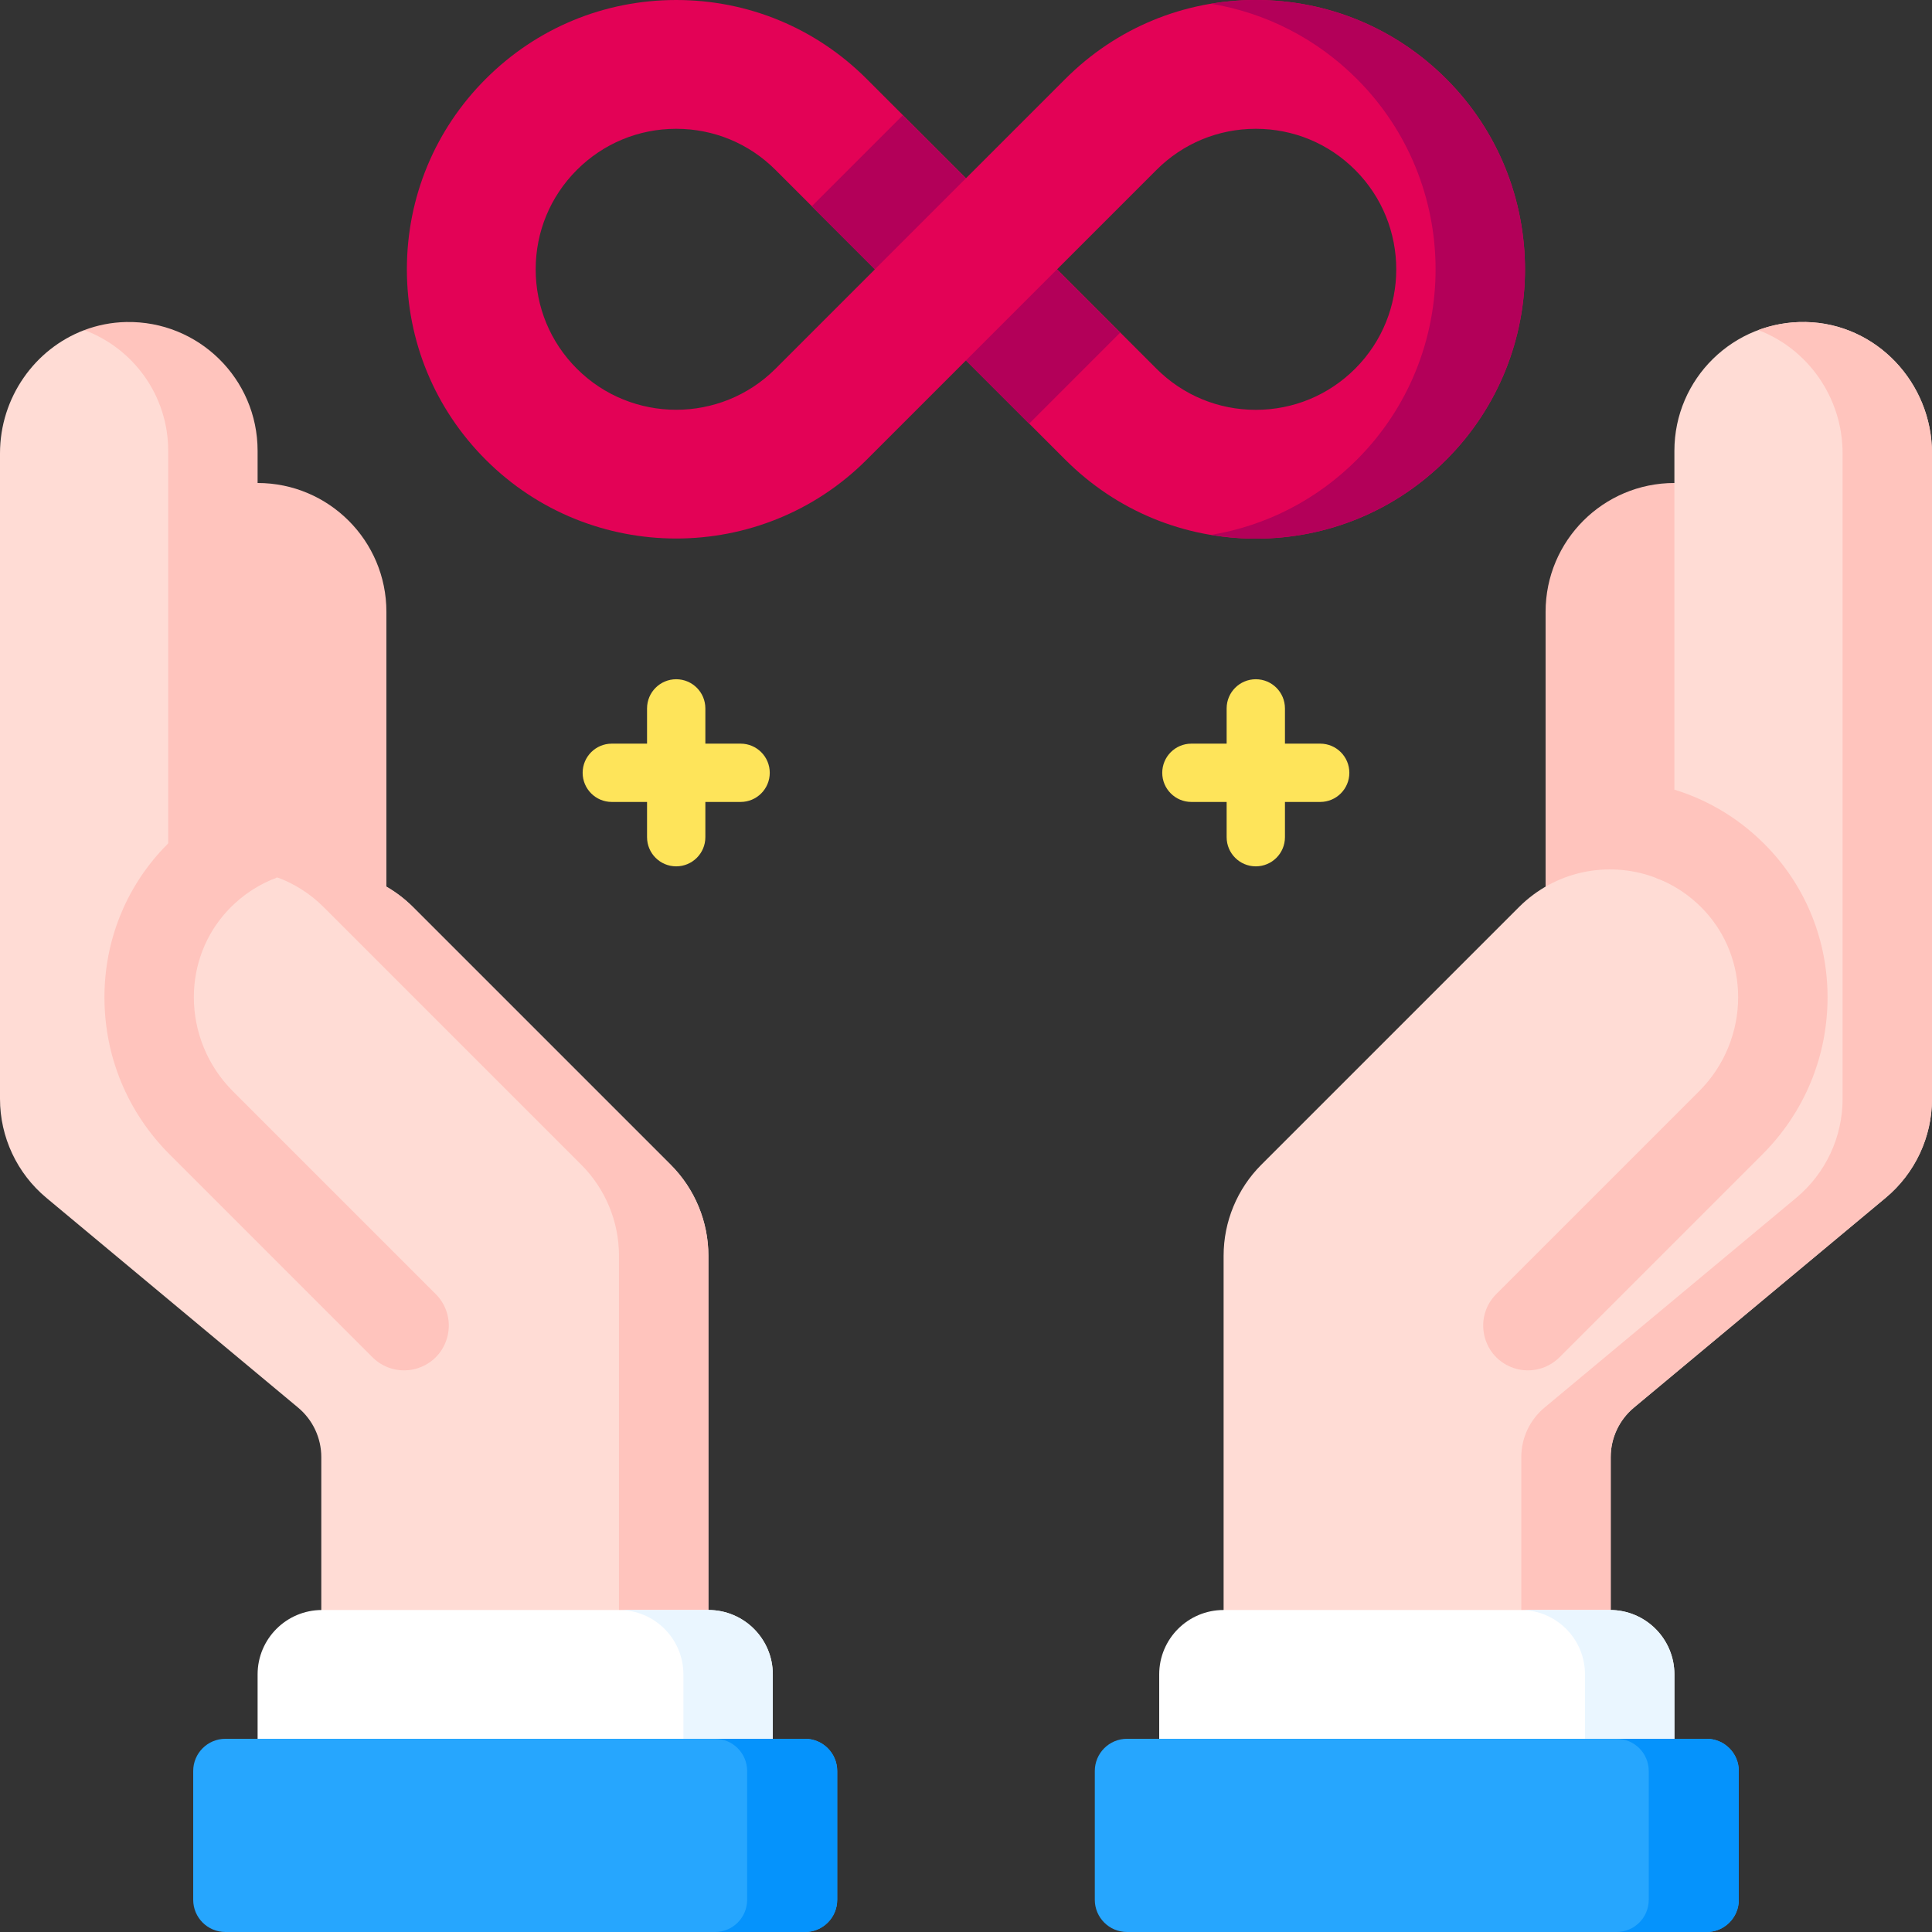
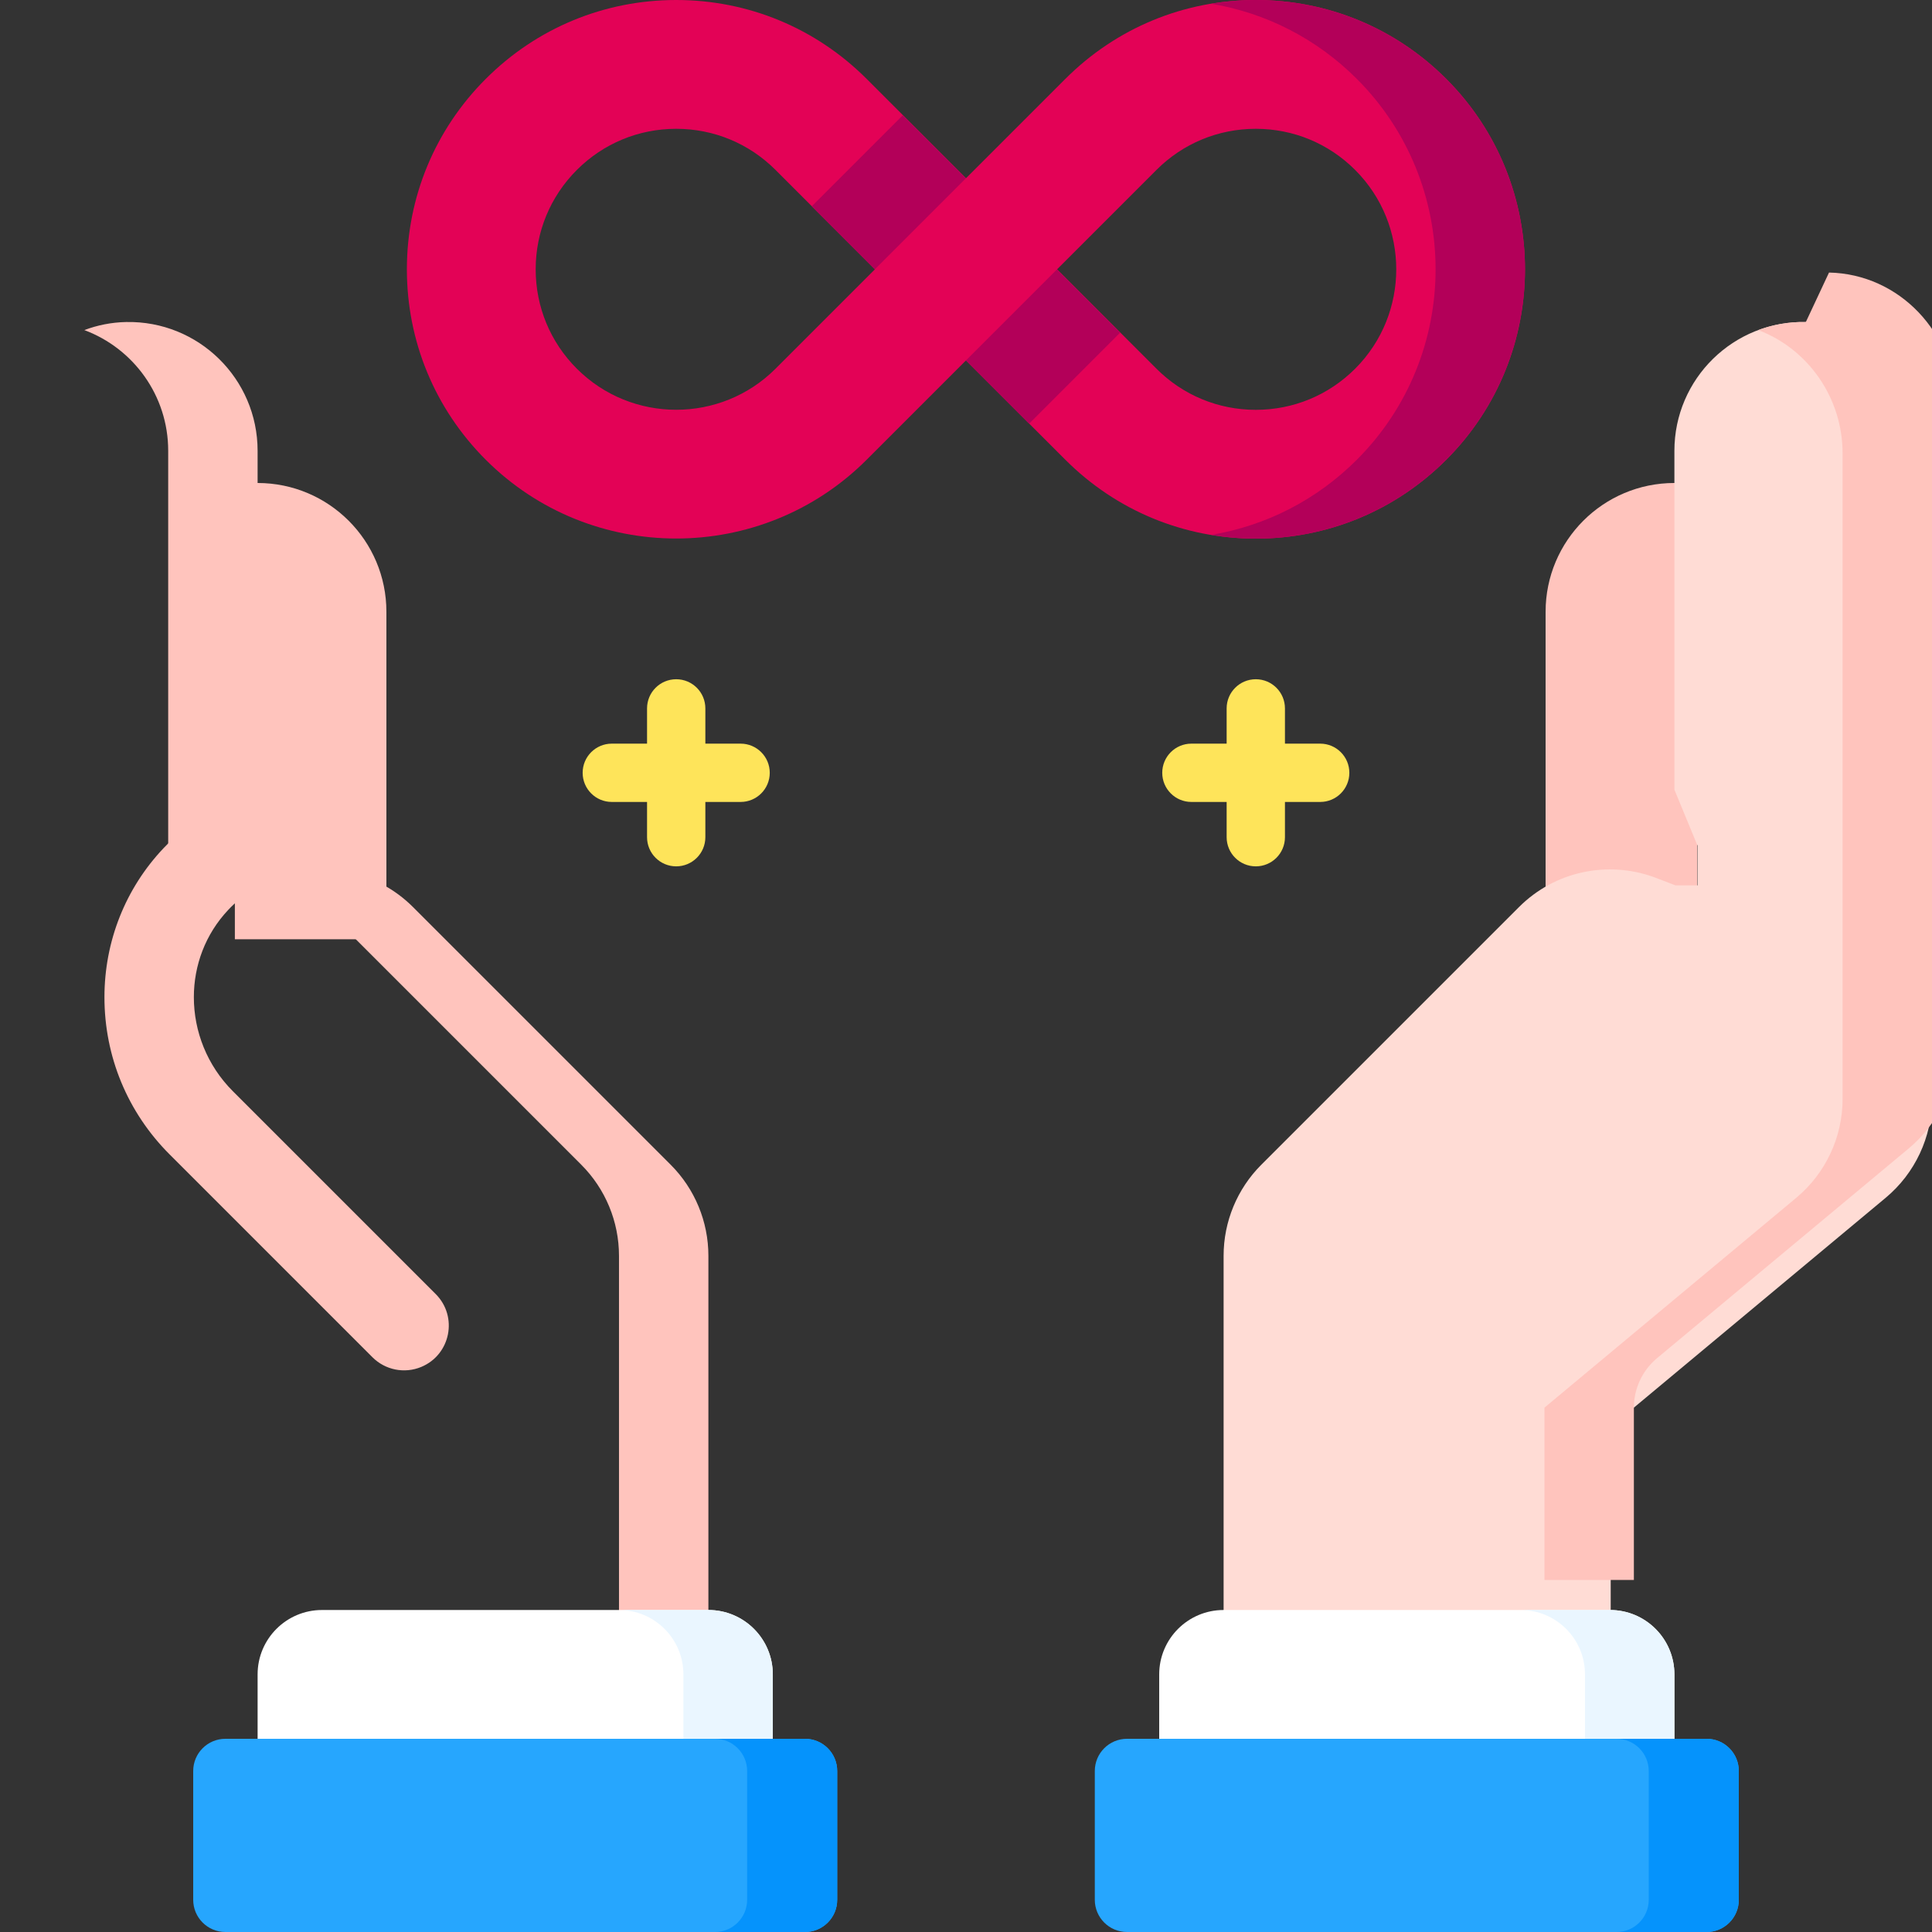
<svg xmlns="http://www.w3.org/2000/svg" id="Capa_1" enable-background="new 0 0 512 512" height="512" viewBox="0 0 512 512" width="512">
  <rect x="0" y="0" width="512" height="512" fill="#333333" stroke="none" />
  <g>
    <path d="m383.268 20.905c-13.48-13.481-31.403-20.905-50.468-20.905s-36.988 7.424-50.468 20.905l-26.332 26.332-26.332-26.332c-13.48-13.481-31.403-20.905-50.468-20.905-19.064 0-36.987 7.424-50.468 20.905-13.481 13.48-20.905 31.403-20.905 50.468 0 19.064 7.424 36.987 20.905 50.468 13.914 13.915 32.191 20.871 50.468 20.871s36.554-6.957 50.468-20.871l26.332-26.333 26.332 26.332c13.48 13.48 31.403 20.904 50.468 20.904s36.987-7.424 50.468-20.904c27.828-27.829 27.828-73.108 0-100.935zm-177.735 76.8c-14.521 14.519-38.145 14.518-52.664 0-7.034-7.034-10.907-16.385-10.907-26.332s3.874-19.299 10.907-26.332 16.385-10.907 26.332-10.907 19.298 3.874 26.332 10.907l26.332 26.332zm153.599 0c-7.033 7.033-16.385 10.906-26.332 10.906s-19.299-3.873-26.332-10.906l-26.332-26.332 26.332-26.332c7.033-7.033 16.385-10.907 26.332-10.907s19.299 3.874 26.332 10.907c14.519 14.519 14.519 38.144 0 52.664z" fill="#e30256" />
    <g>
      <g fill="#fee45a">
        <path d="m196.267 197.073h-9.34v-9.341c0-4.267-3.459-7.726-7.726-7.726s-7.726 3.459-7.726 7.726v9.341h-9.341c-4.267 0-7.726 3.459-7.726 7.726s3.459 7.726 7.726 7.726h9.341v9.34c0 4.267 3.459 7.726 7.726 7.726s7.726-3.459 7.726-7.726v-9.34h9.34c4.267 0 7.726-3.459 7.726-7.726s-3.459-7.726-7.726-7.726z" />
        <path d="m349.866 197.073h-9.34v-9.341c0-4.267-3.459-7.726-7.726-7.726s-7.726 3.459-7.726 7.726v9.341h-9.34c-4.268 0-7.726 3.459-7.726 7.726s3.459 7.726 7.726 7.726h9.34v9.34c0 4.267 3.459 7.726 7.726 7.726s7.726-3.459 7.726-7.726v-9.34h9.34c4.268 0 7.726-3.459 7.726-7.726s-3.458-7.726-7.726-7.726z" />
      </g>
    </g>
    <g>
      <g>
        <path d="m409.599 248.921v-86.788c0-18.851 15.282-34.134 34.134-34.134h6.026v120.922z" fill="#ffc4bd" />
      </g>
      <path d="m478.567 85.339c-19.172-.384-34.834 15.042-34.834 34.127v89.796l6.112 14.82v10.547h-5.827l-5.817-2.224c-.012-.004-.023-.006-.035-.01-12.035-4.299-25.998-1.636-35.634 8.001l-68.267 68.266c-6.401 6.401-9.997 15.083-9.997 24.136v99.02l102.585-.002v-45.669c0-5.065 2.25-9.868 6.141-13.111l66.725-55.604c7.781-6.483 12.281-16.09 12.281-26.22v-171.072c0-18.692-14.745-34.426-33.433-34.801z" fill="#ffdcd5" />
      <g>
        <g>
          <g>
-             <path d="m443.732 228.543c0 2.865-2.833 4.802-5.532 3.863 4.881 1.748 9.446 4.636 13.272 8.678 6.15 6.496 9.155 14.825 9.155 23.184 0 9.021-3.5 18.076-10.326 24.902l-53.763 53.763c-5.97 5.97-3.957 16.091 3.843 19.323 4.427 1.834 9.523.82 12.911-2.568l53.763-53.763c11.134-11.134 17.266-25.928 17.266-41.657 0-14.799-5.555-28.817-15.642-39.473-6.977-7.371-15.536-12.644-24.946-15.533v19.281z" fill="#ffc4bd" />
-           </g>
+             </g>
        </g>
      </g>
-       <path d="m478.567 85.339c-4.443-.089-8.693.68-12.608 2.138 13.112 4.943 22.347 17.873 22.347 32.663v171.071c0 10.13-4.499 19.737-12.282 26.222l-66.725 55.604c-3.891 3.243-6.141 8.046-6.141 13.111v45.668h23.694v-45.668c0-5.065 2.25-9.868 6.141-13.111l66.725-55.604c7.782-6.484 12.282-16.091 12.282-26.221v-171.072c0-18.692-14.745-34.426-33.433-34.801z" fill="#ffc4bd" />
+       <path d="m478.567 85.339c-4.443-.089-8.693.68-12.608 2.138 13.112 4.943 22.347 17.873 22.347 32.663v171.071c0 10.13-4.499 19.737-12.282 26.222l-66.725 55.604v45.668h23.694v-45.668c0-5.065 2.25-9.868 6.141-13.111l66.725-55.604c7.782-6.484 12.282-16.091 12.282-26.221v-171.072c0-18.692-14.745-34.426-33.433-34.801z" fill="#ffc4bd" />
      <path d="m307.201 469.36v-25.626c0-9.426 7.641-17.067 17.067-17.067h102.399c9.426 0 17.067 7.641 17.067 17.067v25.626z" fill="#fff" />
      <path d="m426.667 426.668h-23.694c9.426 0 17.066 7.641 17.066 17.067v25.626h23.694v-25.626c0-9.426-7.641-17.067-17.066-17.067z" fill="#eaf6ff" />
      <path d="m460.8 503.467v-34.134c0-4.713-3.82-8.533-8.533-8.533h-153.601c-4.713 0-8.533 3.82-8.533 8.533v34.134c0 4.713 3.821 8.533 8.533 8.533h153.601c4.712 0 8.533-3.821 8.533-8.533z" fill="#26a6fe" />
      <path d="m452.267 460.8h-23.867c4.713 0 8.533 3.82 8.533 8.534v34.134c0 4.713-3.82 8.533-8.533 8.533h23.867c4.713 0 8.533-3.821 8.533-8.533v-34.134c0-4.714-3.821-8.534-8.533-8.534z" fill="#0593fc" />
    </g>
    <g>
      <g>
        <path d="m102.401 248.921v-86.788c0-18.851-15.282-34.134-34.134-34.134h-6.026v120.922z" fill="#ffc4bd" />
      </g>
-       <path d="m177.736 308.663-68.267-68.266c-2.173-2.173-4.573-3.971-7.114-5.435l-28.896-2.456-9.763 3.253v-10.769l-6.805-85.628-19.393-51.874h-15.18c-13.096 4.95-22.318 17.873-22.318 32.652v171.071c0 10.13 4.5 19.737 12.282 26.222l66.725 55.604c3.891 3.243 6.141 8.046 6.141 13.111v45.668l102.586.002v-99.02c-.001-9.052-3.597-17.734-9.998-24.135z" fill="#ffdcd5" />
      <g>
        <g>
          <g>
            <path d="m68.268 228.543c0 2.865 2.833 4.802 5.532 3.863-4.881 1.748-9.446 4.636-13.272 8.678-6.149 6.496-9.155 14.825-9.155 23.184 0 9.021 3.5 18.076 10.326 24.902l53.763 53.763c5.97 5.97 3.957 16.091-3.843 19.323-4.427 1.834-9.523.82-12.911-2.568l-53.763-53.763c-11.134-11.134-17.266-25.928-17.266-41.657 0-14.799 5.555-28.817 15.642-39.473 6.977-7.371 15.536-12.644 24.946-15.533v19.281z" fill="#ffc4bd" />
          </g>
        </g>
      </g>
      <g>
        <g>
          <g>
            <path d="m44.574 119.466v109.076c0 2.878 2.857 4.821 5.567 3.853 6.168-2.203 12.839-2.565 19.178-1.109-.648-.713-1.052-1.662-1.052-2.744v-109.076c0-19.085-15.662-34.511-34.834-34.127-3.901.078-7.627.834-11.086 2.138 12.978 4.833 22.227 17.327 22.227 31.989z" fill="#ffc4bd" />
          </g>
          <g>
            <path d="m177.736 308.663-68.267-68.266c-9.637-9.637-23.6-12.3-35.634-8.001-.125.045-.25.077-.375.109 4.493 1.653 8.708 4.283 12.316 7.892l68.266 68.266c6.401 6.401 9.997 15.083 9.997 24.136v99.02l23.693.001v-99.02c.001-9.054-3.595-17.736-9.996-24.137z" fill="#ffc4bd" />
          </g>
        </g>
      </g>
      <path d="m68.268 469.36v-25.626c0-9.426 7.641-17.067 17.067-17.067h102.399c9.426 0 17.067 7.641 17.067 17.067v25.626z" fill="#fff" />
      <path d="m187.734 426.668h-23.694c9.426 0 17.067 7.641 17.067 17.067v25.626h23.694v-25.626c0-9.426-7.641-17.067-17.067-17.067z" fill="#eaf6ff" />
      <path d="m221.867 503.467v-34.134c0-4.713-3.82-8.533-8.533-8.533h-153.6c-4.713 0-8.533 3.82-8.533 8.533v34.134c0 4.713 3.82 8.533 8.533 8.533h153.6c4.713 0 8.533-3.821 8.533-8.533z" fill="#26a6fe" />
      <path d="m213.334 460.8h-23.867c4.713 0 8.533 3.82 8.533 8.534v34.134c0 4.713-3.82 8.533-8.533 8.533h23.867c4.713 0 8.533-3.821 8.533-8.533v-34.134c0-4.714-3.82-8.534-8.533-8.534z" fill="#0593fc" />
    </g>
    <g fill="#b30059">
      <path d="m383.268 20.905c-13.48-13.481-31.403-20.905-50.468-20.905-4.012 0-7.967.348-11.847.993 14.558 2.419 27.977 9.268 38.621 19.913 27.828 27.827 27.828 73.106 0 100.935-10.644 10.644-24.062 17.492-38.621 19.911 3.88.645 7.836.993 11.847.993 19.065 0 36.987-7.424 50.468-20.904 27.828-27.83 27.828-73.109 0-100.936z" />
      <path d="m218.509 39.129h34.133v23.638h-34.133z" transform="matrix(.707 -.707 .707 .707 32.972 181.498)" />
      <path d="m259.381 79.97h34.133v23.701h-34.133z" transform="matrix(.707 -.707 .707 .707 16.044 222.373)" />
    </g>
  </g>
</svg>